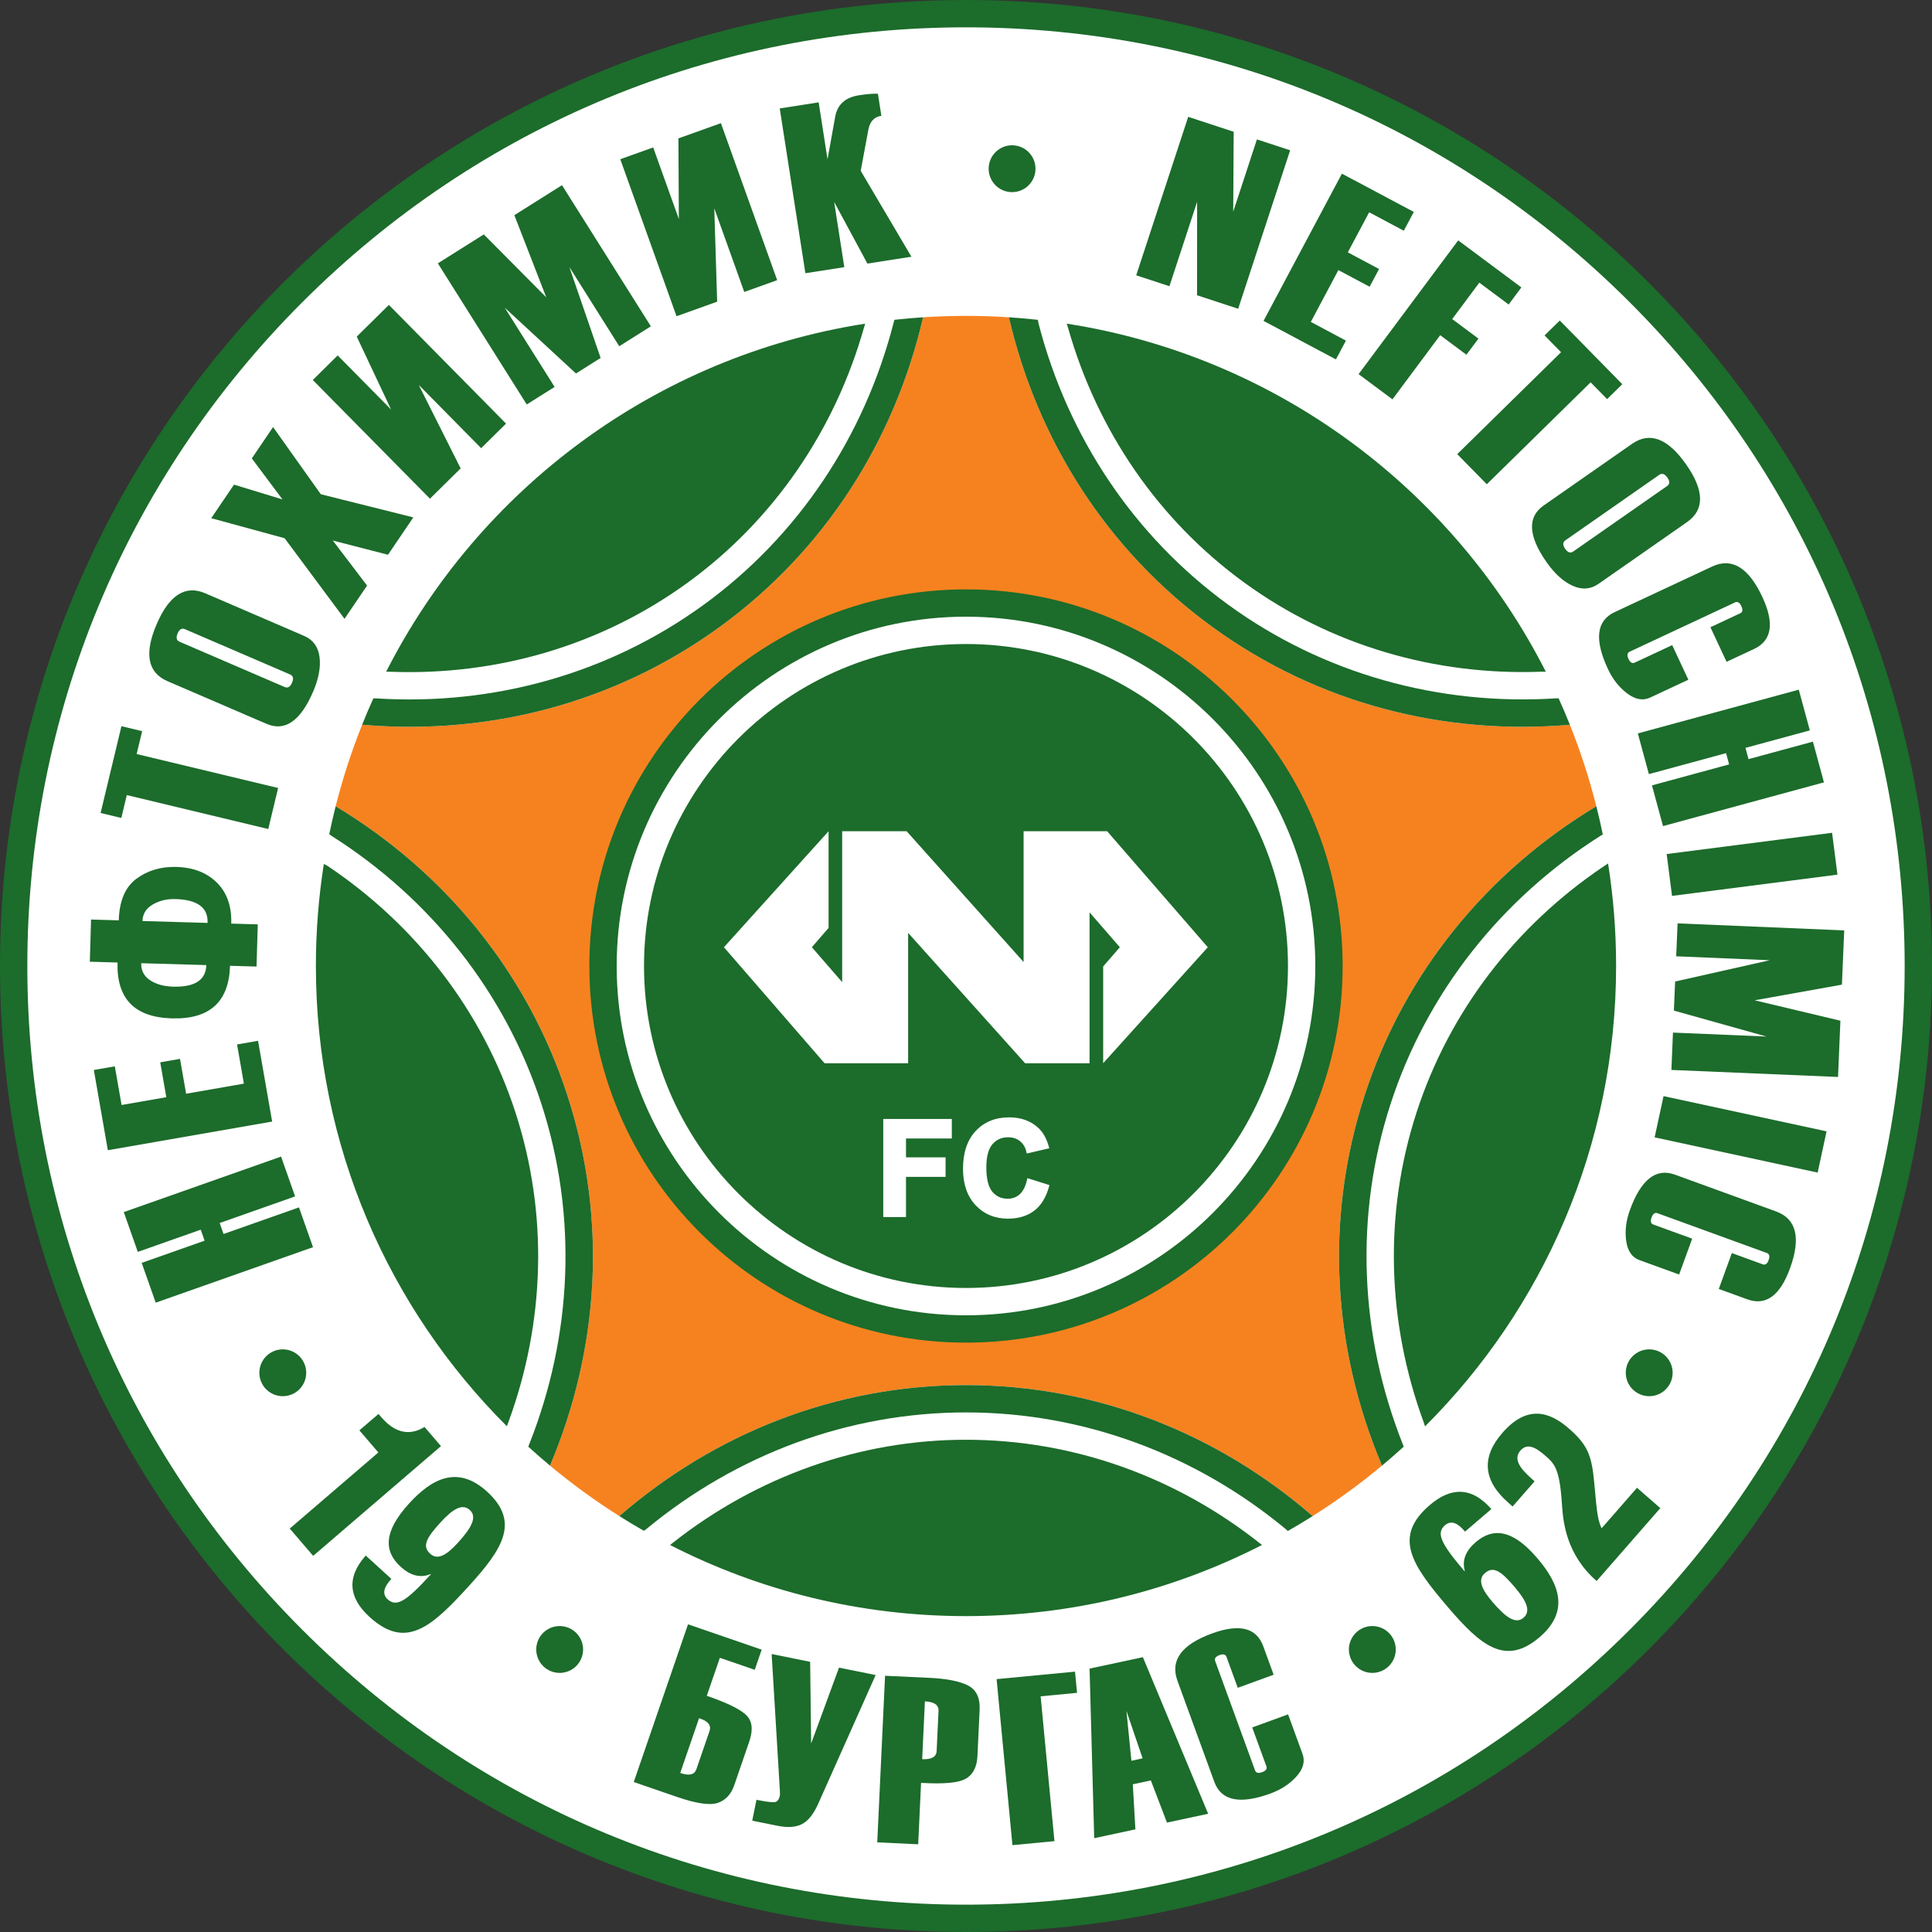
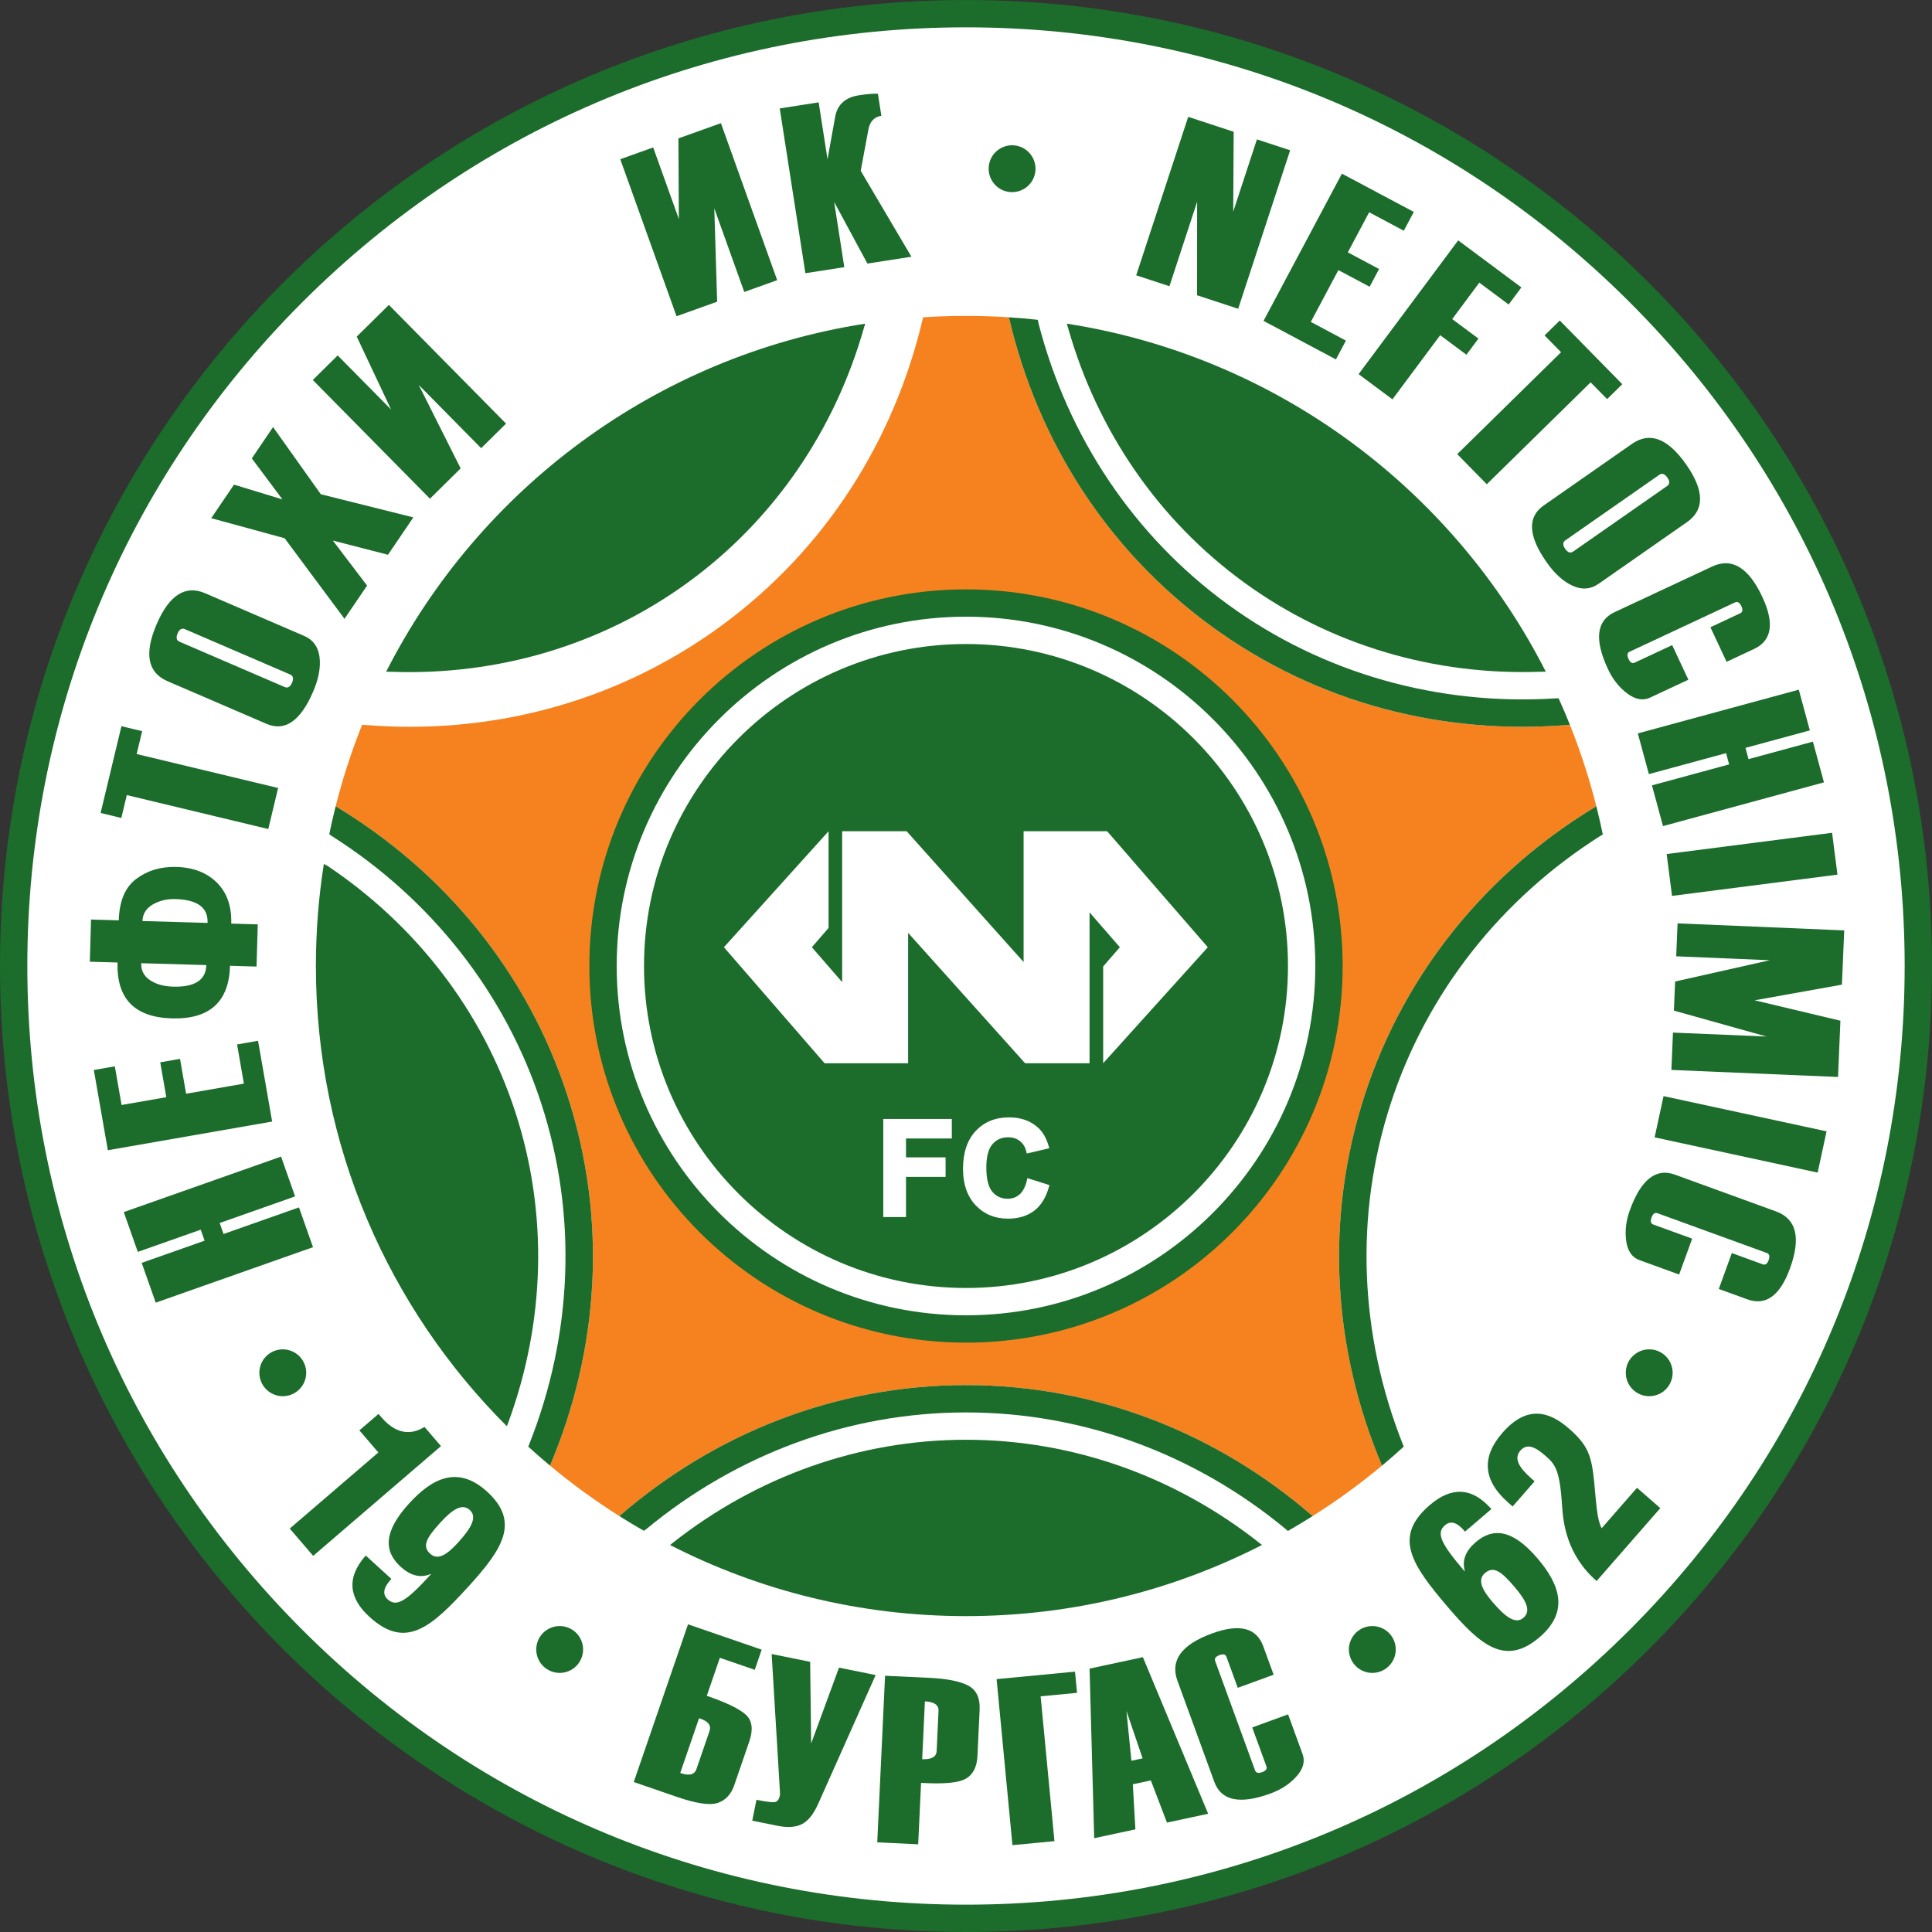
<svg xmlns="http://www.w3.org/2000/svg" width="547.31pt" height="547.31pt" viewBox="0 0 547.31 547.31" version="1.1">
  <rect x="0" y="0" width="547.31" height="547.31" fill="#333333" stroke="none" />
  <defs>
    <clipPath id="clip1">
      <path d="M 0 0 L 547.309 0 L 547.309 547.309 L 0 547.309 Z M 0 0 " />
    </clipPath>
  </defs>
  <g id="surface1">
    <g clip-path="url(#clip1)" clip-rule="nonzero">
      <path style=" stroke:none;fill-rule:nonzero;fill:rgb(10.999%,42.4%,16.899%);fill-opacity:1;" d="M 547.309 273.656 C 547.309 424.789 424.789 547.309 273.656 547.309 C 122.52 547.309 0 424.789 0 273.656 C 0 122.523 122.52 0.004 273.656 0.004 C 424.789 0.004 547.309 122.523 547.309 273.656 " />
    </g>
    <path style=" stroke:none;fill-rule:nonzero;fill:rgb(100%,100%,100%);fill-opacity:1;" d="M 85.625 461.684 C 35.402 411.461 7.742 344.684 7.742 273.656 C 7.742 202.629 35.402 135.852 85.625 85.629 C 135.852 35.402 202.629 7.742 273.656 7.742 C 344.684 7.742 411.461 35.402 461.684 85.629 C 511.906 135.852 539.566 202.629 539.566 273.656 C 539.566 344.684 511.906 411.461 461.684 461.684 C 411.457 511.91 344.684 539.566 273.656 539.566 C 202.629 539.566 135.852 511.91 85.625 461.684 " />
    <path style=" stroke:none;fill-rule:nonzero;fill:rgb(96.1%,50.999%,12.199%);fill-opacity:1;" d="M 175.648 429.316 C 202.355 406.227 236.477 392.379 273.656 392.379 C 310.844 392.379 344.977 406.238 371.684 429.336 L 371.949 429.426 C 378.754 425.125 385.254 420.391 391.414 415.262 L 391.402 414.945 C 377.703 382.418 375.082 345.695 386.566 310.344 C 398.066 274.945 421.824 246.75 452.078 228.488 L 452.227 228.422 C 450.23 220.516 447.719 212.809 444.738 205.344 L 444.504 205.324 C 409.309 208.324 373.535 199.473 343.438 177.605 C 313.328 155.734 293.859 124.434 285.84 90.023 L 285.801 89.883 C 281.785 89.621 277.734 89.488 273.656 89.488 C 269.551 89.488 265.477 89.621 261.438 89.887 L 261.453 90.094 C 253.422 124.48 233.957 155.75 203.871 177.609 C 173.781 199.469 138.027 208.316 102.844 205.328 L 102.578 205.332 C 99.582 212.82 97.066 220.555 95.066 228.492 L 95.301 228.531 C 125.523 246.797 149.25 274.973 160.742 310.344 C 172.234 345.723 169.602 382.469 155.879 415.016 L 155.816 415.195 C 162.035 420.379 168.598 425.156 175.465 429.492 L 175.648 429.316 " />
    <path style=" stroke:none;fill-rule:nonzero;fill:rgb(10.999%,42.4%,16.899%);fill-opacity:1;" d="M 380.352 273.656 C 380.352 332.582 332.582 380.352 273.656 380.352 C 214.727 380.352 166.957 332.582 166.957 273.656 C 166.957 214.73 214.727 166.961 273.656 166.961 C 332.582 166.961 380.352 214.73 380.352 273.656 " />
    <path style=" stroke:none;fill-rule:nonzero;fill:rgb(100%,100%,100%);fill-opacity:1;" d="M 182.441 273.656 C 182.441 223.359 223.359 182.441 273.656 182.441 C 323.949 182.441 364.867 223.359 364.867 273.656 C 364.867 323.949 323.949 364.867 273.656 364.867 C 223.359 364.867 182.441 323.949 182.441 273.656 M 273.656 372.609 C 328.219 372.609 372.609 328.223 372.609 273.656 C 372.609 219.094 328.219 174.699 273.656 174.699 C 219.09 174.699 174.699 219.094 174.699 273.656 C 174.699 328.223 219.09 372.609 273.656 372.609 " />
    <path style=" stroke:none;fill-rule:nonzero;fill:rgb(100%,100%,100%);fill-opacity:1;" d="M 269.117 316.988 L 250.215 316.988 L 250.215 344.777 L 256.656 344.777 C 256.656 344.777 256.656 334.332 256.656 333.391 C 257.598 333.391 267.871 333.391 267.871 333.391 L 267.871 327.859 C 267.871 327.859 257.598 327.859 256.656 327.859 C 256.656 327.066 256.656 323.312 256.656 322.516 C 257.609 322.516 269.637 322.516 269.637 322.516 L 269.637 316.988 L 269.117 316.988 " />
    <path style=" stroke:none;fill-rule:nonzero;fill:rgb(100%,100%,100%);fill-opacity:1;" d="M 276.402 320.391 C 274.016 322.941 272.805 326.551 272.805 331.117 C 272.805 335.445 274.008 338.914 276.383 341.43 C 278.762 343.949 281.84 345.23 285.531 345.23 C 288.508 345.23 291.008 344.477 292.965 342.992 C 294.914 341.512 296.328 339.223 297.16 336.199 L 297.289 335.719 L 291.047 333.75 L 290.922 334.297 C 290.496 336.145 289.801 337.508 288.852 338.344 C 287.902 339.18 286.801 339.586 285.48 339.586 C 283.676 339.586 282.246 338.941 281.121 337.613 C 279.988 336.281 279.414 333.961 279.414 330.719 C 279.414 327.672 280 325.457 281.148 324.137 C 282.293 322.816 283.75 322.176 285.598 322.176 C 286.93 322.176 288.023 322.535 288.945 323.27 C 289.867 324.008 290.457 324.988 290.75 326.273 L 290.863 326.777 L 297.25 325.285 L 297.102 324.766 C 296.469 322.535 295.496 320.793 294.215 319.586 C 292.078 317.559 289.27 316.531 285.867 316.531 C 281.98 316.531 278.797 317.832 276.402 320.391 " />
    <path style=" stroke:none;fill-rule:nonzero;fill:rgb(10.999%,42.4%,16.899%);fill-opacity:1;" d="M 107.184 411.465 L 101.809 405.203 L 107.23 400.551 L 108.059 401.516 C 113.078 407.359 117.641 405.844 120.258 404.234 L 124.922 409.664 L 88.719 440.754 L 82.082 433.023 L 107.184 411.465 " />
    <path style=" stroke:none;fill-rule:nonzero;fill:rgb(10.999%,42.4%,16.899%);fill-opacity:1;" d="M 110.871 447.281 C 110.008 448.227 109.234 449.254 108.961 450.277 C 108.684 451.305 108.945 452.273 109.801 453.051 C 112.312 455.336 114.98 453.758 122.062 445.984 L 121.973 445.906 C 119.031 447.148 116.195 446.297 113.508 443.848 C 108.664 439.434 108.652 433.863 115.871 425.941 C 122.27 418.914 129.598 414.926 137.984 422.562 C 147.355 431.102 142.441 438.75 132.816 449.312 C 122.105 461.07 114.941 467.398 104.676 458.047 C 98.98 452.855 97.934 447.07 103.605 440.66 L 110.871 447.281 M 129.734 437.023 C 133.504 432.887 135.281 429.766 133.086 427.762 C 130.93 425.805 128.215 427.523 124.719 431.359 C 120.816 435.645 119.492 437.996 121.871 440.16 C 124.113 442.203 126.828 440.211 129.734 437.023 " />
    <path style=" stroke:none;fill-rule:nonzero;fill:rgb(10.999%,42.4%,16.899%);fill-opacity:1;" d="M 428.508 426.762 L 427.34 425.742 C 420.133 419.445 419.566 412.824 425.633 405.883 C 432.496 398.023 438.789 399.738 444.422 404.66 C 449.801 409.363 450.875 412.23 451.625 419.977 C 452.219 426.055 452.379 430.383 453.727 432.934 L 463.746 421.469 L 470.344 427.234 L 452.301 447.879 C 443.828 440.473 442.836 431.469 442.5 426.422 C 441.848 416.105 440.457 414.73 437.766 412.379 C 434.926 409.895 432.609 408.758 430.691 410.949 C 428.137 413.871 431.996 417.242 434.734 419.637 L 428.508 426.762 " />
    <path style=" stroke:none;fill-rule:nonzero;fill:rgb(10.999%,42.4%,16.899%);fill-opacity:1;" d="M 109.391 190.289 C 135.691 138.57 185.695 100.938 245.098 91.688 L 244.754 92.816 C 236.535 121.836 219.238 147.305 194.77 165.082 C 170.328 182.84 140.844 191.418 110.777 190.305 L 109.391 190.289 " />
    <path style=" stroke:none;fill-rule:nonzero;fill:rgb(10.999%,42.4%,16.899%);fill-opacity:1;" d="M 143.59 404.039 C 110.164 370.699 89.488 324.594 89.488 273.656 C 89.488 263.82 90.258 254.164 91.742 244.746 L 92.758 245.277 C 117.805 262.059 136.672 286.371 146.016 315.129 C 155.324 343.773 154.406 374.363 144.145 402.543 L 143.59 404.039 " />
    <path style=" stroke:none;fill-rule:nonzero;fill:rgb(10.999%,42.4%,16.899%);fill-opacity:1;" d="M 189.828 437.684 C 214.973 450.559 243.465 457.824 273.656 457.824 C 303.855 457.824 332.359 450.555 357.508 437.668 L 356.973 437.254 C 333.203 418.41 304.098 407.863 273.656 407.863 C 243.387 407.863 214.398 418.316 190.688 436.988 L 189.828 437.684 " />
-     <path style=" stroke:none;fill-rule:nonzero;fill:rgb(10.999%,42.4%,16.899%);fill-opacity:1;" d="M 403.34 402.988 C 392.926 374.68 391.945 343.898 401.293 315.129 C 410.605 286.469 429.344 262.246 454.227 245.48 L 455.547 244.609 C 457.043 254.07 457.82 263.773 457.82 273.656 C 457.82 324.613 437.129 370.738 403.684 404.078 L 403.34 402.988 " />
-     <path style=" stroke:none;fill-rule:nonzero;fill:rgb(10.999%,42.4%,16.899%);fill-opacity:1;" d="M 102.844 205.328 C 138.027 208.316 173.781 199.469 203.871 177.609 C 233.957 155.75 253.422 124.48 261.453 90.094 L 261.438 89.887 C 258.738 90.062 256.055 90.301 253.387 90.594 L 253.152 91.406 C 244.906 123.527 226.203 151.812 199.32 171.344 C 172.426 190.887 139.785 199.926 106.715 197.855 L 105.773 197.824 C 104.656 200.297 103.59 202.801 102.578 205.332 L 102.844 205.328 " />
    <path style=" stroke:none;fill-rule:nonzero;fill:rgb(10.999%,42.4%,16.899%);fill-opacity:1;" d="M 155.816 415.195 C 153.723 413.449 151.664 411.656 149.648 409.82 L 149.922 409.133 C 162.16 378.285 163.664 344.398 153.379 312.734 C 143.105 281.113 121.969 254.578 93.949 236.809 L 93.273 236.32 C 93.816 233.691 94.414 231.082 95.066 228.492 L 95.301 228.531 C 125.523 246.797 149.25 274.973 160.742 310.344 C 172.234 345.723 169.602 382.469 155.879 415.016 L 155.816 415.195 " />
    <path style=" stroke:none;fill-rule:nonzero;fill:rgb(10.999%,42.4%,16.899%);fill-opacity:1;" d="M 371.684 429.336 C 344.977 406.238 310.844 392.379 273.656 392.379 C 236.477 392.379 202.355 406.227 175.648 429.316 L 175.465 429.492 C 177.742 430.93 180.051 432.32 182.395 433.656 L 183.039 433.211 C 208.609 412.031 240.391 400.121 273.656 400.121 C 306.93 400.121 338.676 412.012 364.227 433.164 L 364.832 433.707 C 367.238 432.332 369.613 430.902 371.949 429.426 L 371.684 429.336 " />
    <path style=" stroke:none;fill-rule:nonzero;fill:rgb(10.999%,42.4%,16.899%);fill-opacity:1;" d="M 391.402 414.945 C 377.703 382.418 375.082 345.695 386.566 310.344 C 398.066 274.945 421.824 246.75 452.078 228.488 L 452.227 228.422 C 452.895 231.066 453.504 233.734 454.059 236.426 L 453.441 236.746 C 425.383 254.508 404.223 281.055 393.93 312.734 C 383.645 344.387 385.16 378.309 397.414 409.18 L 397.664 409.816 C 395.621 411.68 393.539 413.492 391.414 415.262 L 391.402 414.945 " />
    <path style=" stroke:none;fill-rule:nonzero;fill:rgb(10.999%,42.4%,16.899%);fill-opacity:1;" d="M 285.84 90.023 C 293.859 124.434 313.328 155.734 343.438 177.605 C 373.535 199.473 409.309 208.324 444.504 205.324 L 444.738 205.344 C 443.723 202.809 442.656 200.301 441.531 197.82 L 440.746 197.836 C 407.613 199.941 374.898 190.895 347.988 171.344 C 321.156 151.848 302.492 123.688 294.219 91.688 L 294 90.602 C 291.285 90.301 288.551 90.062 285.801 89.883 L 285.84 90.023 " />
    <path style=" stroke:none;fill-rule:nonzero;fill:rgb(10.999%,42.4%,16.899%);fill-opacity:1;" d="M 302.609 93.039 C 310.848 121.961 328.109 147.332 352.539 165.078 C 377.004 182.852 406.562 191.434 436.691 190.285 L 437.914 190.289 C 411.617 138.57 361.609 100.938 302.211 91.688 L 302.609 93.039 " />
    <path style=" stroke:none;fill-rule:nonzero;fill:rgb(10.999%,42.4%,16.899%);fill-opacity:1;" d="M 292.539 44.629 C 294.289 47.848 293.098 51.879 289.875 53.625 C 286.652 55.375 282.625 54.18 280.879 50.961 C 279.129 47.738 280.32 43.711 283.543 41.961 C 286.762 40.211 290.789 41.406 292.539 44.629 " />
    <path style=" stroke:none;fill-rule:nonzero;fill:rgb(10.999%,42.4%,16.899%);fill-opacity:1;" d="M 258.191 72.727 L 245.723 74.664 L 236.305 57.207 L 239.18 75.684 L 228.156 77.398 L 220.891 30.715 L 231.914 28.996 L 234.426 45.141 L 236.609 33.004 C 237.254 29.594 239.48 27.59 243.297 26.996 C 245.664 26.629 247.465 26.484 248.703 26.559 L 249.676 32.801 C 247.668 33.113 246.445 34.395 246.012 36.641 L 243.828 48.387 L 258.191 72.727 " />
    <path style=" stroke:none;fill-rule:nonzero;fill:rgb(10.999%,42.4%,16.899%);fill-opacity:1;" d="M 350.758 87.469 L 339.113 83.648 L 339.129 57.16 L 331.285 81.082 L 321.871 77.992 L 336.602 33.102 L 349.484 37.328 L 349.355 59.965 L 356.07 39.488 L 365.484 42.574 L 350.758 87.469 " />
    <path style=" stroke:none;fill-rule:nonzero;fill:rgb(10.999%,42.4%,16.899%);fill-opacity:1;" d="M 378.449 101.816 L 357.945 90.902 L 380.145 49.195 L 400.512 60.035 L 397.68 65.363 L 387.863 60.137 L 381.816 71.492 L 390.672 76.207 L 387.996 81.23 L 379.145 76.52 L 371.336 91.195 L 381.285 96.488 L 378.449 101.816 " />
    <path style=" stroke:none;fill-rule:nonzero;fill:rgb(10.999%,42.4%,16.899%);fill-opacity:1;" d="M 427.383 86.262 L 419.07 80.07 L 411.391 90.391 L 418.82 95.922 L 415.418 100.488 L 407.988 94.957 L 394.461 113.129 L 384.871 105.988 L 413.086 68.094 L 430.984 81.422 L 427.383 86.262 " />
    <path style=" stroke:none;fill-rule:nonzero;fill:rgb(10.999%,42.4%,16.899%);fill-opacity:1;" d="M 455.27 113.062 L 450.602 108.309 L 421.191 137.18 L 412.816 128.652 L 442.227 99.777 L 437.555 95.023 L 441.863 90.797 L 459.574 108.836 L 455.27 113.062 " />
    <path style=" stroke:none;fill-rule:nonzero;fill:rgb(10.999%,42.4%,16.899%);fill-opacity:1;" d="M 191.656 89.586 L 175.715 45.105 L 185.039 41.766 L 192.309 62.051 L 192.188 39.203 L 204.223 34.891 L 220.164 79.367 L 210.84 82.711 L 202.348 59.012 L 203.16 85.461 L 191.656 89.586 " />
-     <path style=" stroke:none;fill-rule:nonzero;fill:rgb(10.999%,42.4%,16.899%);fill-opacity:1;" d="M 184.383 92.438 L 175.422 98.082 L 161.289 75.637 L 170.148 101.402 L 163.168 105.801 L 142.984 87.164 L 157.117 109.609 L 149.219 114.582 L 124.039 74.602 L 137.055 66.406 L 154.75 84.234 L 145.711 60.957 L 159.203 52.457 L 184.383 92.438 " />
    <path style=" stroke:none;fill-rule:nonzero;fill:rgb(10.999%,42.4%,16.899%);fill-opacity:1;" d="M 121.801 141.273 L 88.613 107.648 L 95.66 100.688 L 110.797 116.027 L 101.062 95.355 L 110.164 86.375 L 143.355 120.004 L 136.305 126.961 L 118.621 109.043 L 130.496 132.691 L 121.801 141.273 " />
    <path style=" stroke:none;fill-rule:nonzero;fill:rgb(10.999%,42.4%,16.899%);fill-opacity:1;" d="M 437.312 143.191 L 462.34 125.73 C 467.383 122.215 472.508 124.184 477.711 131.641 C 482.844 139 482.906 144.422 477.898 147.914 L 452.867 165.379 C 450.605 166.953 448.152 167.141 445.504 165.941 C 442.852 164.742 440.379 162.496 438.078 159.199 C 432.902 151.781 432.645 146.445 437.312 143.191 M 445.668 156.238 L 472.27 137.684 C 473.051 137.141 473.078 136.348 472.355 135.309 C 471.605 134.23 470.836 133.965 470.055 134.508 L 443.453 153.066 C 442.672 153.609 442.656 154.422 443.41 155.5 C 444.133 156.539 444.887 156.785 445.668 156.238 " />
    <path style=" stroke:none;fill-rule:nonzero;fill:rgb(10.999%,42.4%,16.899%);fill-opacity:1;" d="M 489.117 187.484 L 484.535 177.688 L 492.98 173.738 C 493.672 173.414 493.785 172.746 493.312 171.738 C 492.82 170.684 492.223 170.32 491.523 170.648 L 461.656 184.617 C 460.953 184.945 460.852 185.637 461.344 186.691 C 461.816 187.699 462.402 188.039 463.102 187.711 L 473.707 182.754 L 478.289 192.551 L 467.453 197.617 C 465.43 198.562 463.27 198.176 460.977 196.453 C 458.684 194.734 456.863 192.43 455.516 189.543 C 451.613 181.199 452.238 175.824 457.391 173.414 L 485.031 160.488 C 490.602 157.883 495.34 160.75 499.238 169.09 C 502.734 176.562 501.949 181.48 496.891 183.848 L 489.117 187.484 " />
    <path style=" stroke:none;fill-rule:nonzero;fill:rgb(10.999%,42.4%,16.899%);fill-opacity:1;" d="M 117.094 146.57 L 109.914 157.152 L 94.289 153.129 L 103.988 165.887 L 97.594 175.305 L 80.633 152.477 L 59.84 146.797 L 66.289 137.293 L 80.016 141.477 L 71.336 129.859 L 77.355 120.984 L 90.883 140.012 L 117.094 146.57 " />
    <path style=" stroke:none;fill-rule:nonzero;fill:rgb(10.999%,42.4%,16.899%);fill-opacity:1;" d="M 471.109 234.02 L 467.977 222.484 L 489.84 216.543 L 488.973 213.355 L 467.109 219.297 L 463.977 207.762 L 509.57 195.375 L 512.703 206.91 L 494.469 211.863 L 495.332 215.051 L 513.57 210.098 L 516.703 221.633 L 471.109 234.02 " />
    <path style=" stroke:none;fill-rule:nonzero;fill:rgb(10.999%,42.4%,16.899%);fill-opacity:1;" d="M 75.492 205.051 L 47.465 192.977 C 41.816 190.543 40.789 185.148 44.391 176.797 C 47.938 168.559 52.516 165.648 58.121 168.062 L 86.152 180.141 C 88.684 181.23 90.137 183.219 90.516 186.102 C 90.891 188.988 90.281 192.273 88.691 195.965 C 85.113 204.273 80.715 207.301 75.492 205.051 M 82.18 191.07 L 52.391 178.238 C 51.516 177.863 50.828 178.254 50.328 179.418 C 49.805 180.625 49.984 181.418 50.859 181.793 L 80.648 194.629 C 81.523 195.004 82.219 194.59 82.738 193.383 C 83.238 192.219 83.055 191.449 82.18 191.07 " />
    <path style=" stroke:none;fill-rule:nonzero;fill:rgb(10.999%,42.4%,16.899%);fill-opacity:1;" d="M 473.664 253.797 L 472.145 241.938 L 519.004 235.918 L 520.527 247.773 L 473.664 253.797 " />
    <path style=" stroke:none;fill-rule:nonzero;fill:rgb(10.999%,42.4%,16.899%);fill-opacity:1;" d="M 473.484 303.098 L 473.93 292.52 L 500.43 293.637 L 474.191 286.289 L 474.539 278.047 L 501.344 272.023 L 474.844 270.906 L 475.234 261.578 L 522.441 263.57 L 521.793 278.938 L 497.07 283.371 L 521.363 289.156 L 520.691 305.09 L 473.484 303.098 " />
    <path style=" stroke:none;fill-rule:nonzero;fill:rgb(10.999%,42.4%,16.899%);fill-opacity:1;" d="M 468.734 322.199 L 471.262 310.516 L 517.441 320.496 L 514.914 332.18 L 468.734 322.199 " />
    <path style=" stroke:none;fill-rule:nonzero;fill:rgb(10.999%,42.4%,16.899%);fill-opacity:1;" d="M 40.27 207.129 L 38.711 213.609 L 78.789 223.227 L 75.996 234.852 L 35.922 225.234 L 34.367 231.715 L 28.5 230.305 L 34.402 205.723 L 40.27 207.129 " />
    <path style=" stroke:none;fill-rule:nonzero;fill:rgb(10.999%,42.4%,16.899%);fill-opacity:1;" d="M 486.91 365.145 L 490.605 354.98 L 499.371 358.172 C 500.09 358.43 500.641 358.039 501.02 356.992 C 501.422 355.898 501.254 355.223 500.527 354.957 L 469.539 343.684 C 468.812 343.422 468.254 343.836 467.855 344.93 C 467.473 345.973 467.645 346.629 468.371 346.895 L 479.371 350.895 L 475.676 361.059 L 464.434 356.973 C 462.336 356.207 461.086 354.406 460.684 351.566 C 460.281 348.73 460.629 345.812 461.719 342.816 C 464.863 334.16 469.109 330.809 474.453 332.75 L 503.133 343.184 C 508.914 345.285 510.23 350.664 507.082 359.316 C 504.262 367.066 500.227 369.988 494.977 368.078 L 486.91 365.145 " />
    <path style=" stroke:none;fill-rule:nonzero;fill:rgb(10.999%,42.4%,16.899%);fill-opacity:1;" d="M 65.508 261.645 L 73.02 261.863 L 72.676 273.812 L 65.164 273.594 C 64.867 283.836 59.367 288.801 48.668 288.492 C 38.125 288.184 33 282.91 33.297 272.668 L 25.445 272.441 L 25.793 260.492 L 33.645 260.723 C 33.805 255.207 35.477 251.277 38.664 248.926 C 41.848 246.578 45.621 245.465 49.98 245.59 C 54.777 245.73 58.602 247.215 61.449 250.043 C 64.297 252.871 65.652 256.738 65.508 261.645 M 58.449 273.398 L 40.012 272.863 L 40.012 272.941 C 39.953 274.938 40.777 276.516 42.484 277.66 C 44.191 278.812 46.359 279.426 48.996 279.504 C 55.176 279.684 58.324 277.648 58.449 273.398 M 40.359 260.914 L 58.793 261.449 L 58.801 261.297 C 58.922 257.074 55.895 254.875 49.715 254.695 C 47.277 254.625 45.125 255.141 43.254 256.246 C 41.383 257.348 40.418 258.906 40.359 260.914 " />
    <path style=" stroke:none;fill-rule:nonzero;fill:rgb(10.999%,42.4%,16.899%);fill-opacity:1;" d="M 73.102 294.844 L 77.094 317.723 L 30.551 325.844 L 26.582 303.113 L 32.527 302.078 L 34.441 313.031 L 47.113 310.82 L 45.391 300.941 L 50.996 299.961 L 52.723 309.84 L 69.094 306.98 L 67.156 295.879 L 73.102 294.844 " />
    <path style=" stroke:none;fill-rule:nonzero;fill:rgb(10.999%,42.4%,16.899%);fill-opacity:1;" d="M 460.562 388.887 C 460.562 392.555 463.535 395.523 467.199 395.523 C 470.863 395.523 473.836 392.555 473.836 388.887 C 473.836 385.223 470.863 382.254 467.199 382.254 C 463.535 382.254 460.562 385.223 460.562 388.887 " />
    <path style=" stroke:none;fill-rule:nonzero;fill:rgb(10.999%,42.4%,16.899%);fill-opacity:1;" d="M 79.621 327.648 L 83.598 338.926 L 62.23 346.461 L 63.328 349.574 L 84.695 342.035 L 88.672 353.309 L 44.117 369.027 L 40.137 357.754 L 57.961 351.469 L 56.863 348.355 L 39.039 354.641 L 35.062 343.367 L 79.621 327.648 " />
    <path style=" stroke:none;fill-rule:nonzero;fill:rgb(10.999%,42.4%,16.899%);fill-opacity:1;" d="M 86.746 388.887 C 86.746 392.555 83.773 395.523 80.109 395.523 C 76.445 395.523 73.473 392.555 73.473 388.887 C 73.473 385.223 76.445 382.254 80.109 382.254 C 83.773 382.254 86.746 385.223 86.746 388.887 " />
    <path style=" stroke:none;fill-rule:nonzero;fill:rgb(10.999%,42.4%,16.899%);fill-opacity:1;" d="M 179.535 504.824 L 194.91 460.148 L 215.77 467.328 L 213.809 473.035 L 203.926 469.637 L 200.223 480.398 C 205.828 482.328 209.527 484.125 211.316 485.789 C 213.109 487.449 213.418 489.984 212.246 493.391 L 207.988 505.766 C 207.105 508.32 205.555 509.977 203.336 510.734 C 201.113 511.492 197.258 510.926 191.773 509.039 L 179.535 504.824 M 197.289 501.168 L 200.996 490.395 C 201.535 488.832 200.68 487.66 198.434 486.887 L 198.035 486.75 L 192.699 502.254 C 195.203 503.141 196.734 502.777 197.289 501.168 " />
    <path style=" stroke:none;fill-rule:nonzero;fill:rgb(10.999%,42.4%,16.899%);fill-opacity:1;" d="M 415.02 433.883 C 414.145 432.855 413.219 431.961 412.238 431.559 C 411.254 431.156 410.258 431.301 409.383 432.047 C 406.801 434.254 408.035 437.102 414.867 445.094 L 414.961 445.016 C 414.09 441.945 415.289 439.238 418.055 436.871 C 423.035 432.617 428.566 433.297 435.527 441.445 C 441.703 448.668 444.75 456.438 436.129 463.805 C 426.488 472.043 419.512 466.215 410.23 455.352 C 399.895 443.262 394.504 435.367 405.062 426.34 C 410.922 421.336 416.793 421.016 422.488 427.496 L 415.02 433.883 M 429.051 449.551 C 425.285 445.145 423.113 443.539 420.672 445.629 C 418.367 447.602 420.004 450.543 422.809 453.824 C 426.441 458.074 429.316 460.227 431.578 458.297 C 433.789 456.406 432.422 453.496 429.051 449.551 " />
    <path style=" stroke:none;fill-rule:nonzero;fill:rgb(10.999%,42.4%,16.899%);fill-opacity:1;" d="M 164.379 464.109 C 166.129 467.332 164.934 471.359 161.715 473.109 C 158.492 474.855 154.465 473.664 152.715 470.441 C 150.969 467.223 152.16 463.191 155.383 461.445 C 158.602 459.695 162.633 460.891 164.379 464.109 " />
    <path style=" stroke:none;fill-rule:nonzero;fill:rgb(10.999%,42.4%,16.899%);fill-opacity:1;" d="M 248.059 474.52 L 231.75 511.062 C 230.441 513.984 228.91 515.883 227.152 516.762 C 225.398 517.645 223.082 517.789 220.195 517.207 L 213.102 515.773 L 214.297 509.859 C 217.004 510.406 218.73 510.625 219.473 510.516 C 220.215 510.402 220.699 509.773 220.934 508.617 C 220.973 508.422 220.969 507.98 220.93 507.293 L 218.598 468.566 L 229.504 470.77 L 229.789 493.91 L 237.68 472.422 L 248.059 474.52 " />
    <path style=" stroke:none;fill-rule:nonzero;fill:rgb(10.999%,42.4%,16.899%);fill-opacity:1;" d="M 304.535 473.555 L 305.109 479.559 L 294.797 480.543 L 298.711 521.57 L 286.812 522.707 L 282.324 475.672 L 304.535 473.555 " />
    <path style=" stroke:none;fill-rule:nonzero;fill:rgb(10.999%,42.4%,16.899%);fill-opacity:1;" d="M 382.93 464.109 C 381.18 467.332 382.375 471.359 385.594 473.109 C 388.816 474.855 392.844 473.664 394.594 470.441 C 396.344 467.223 395.148 463.191 391.93 461.445 C 388.707 459.695 384.68 460.891 382.93 464.109 " />
    <path style=" stroke:none;fill-rule:nonzero;fill:rgb(10.999%,42.4%,16.899%);fill-opacity:1;" d="M 360.805 474.426 L 350.641 478.133 L 347.445 469.371 C 347.184 468.652 346.531 468.48 345.484 468.863 C 344.391 469.262 343.977 469.824 344.242 470.551 L 355.539 501.527 C 355.805 502.254 356.484 502.418 357.578 502.02 C 358.621 501.637 359.016 501.086 358.75 500.359 L 354.738 489.363 L 364.898 485.656 L 368.996 496.895 C 369.762 498.992 369.188 501.109 367.273 503.242 C 365.359 505.375 362.902 506.984 359.906 508.078 C 351.258 511.234 345.957 510.141 344.008 504.797 L 333.551 476.129 C 331.445 470.352 334.715 465.883 343.367 462.727 C 351.113 459.902 355.949 461.113 357.863 466.363 L 360.805 474.426 " />
    <path style=" stroke:none;fill-rule:nonzero;fill:rgb(10.999%,42.4%,16.899%);fill-opacity:1;" d="M 342.254 513.812 L 330.586 516.316 L 326.02 504.371 L 320.91 505.465 L 321.641 518.234 L 309.973 520.734 L 308.66 472.695 L 323.762 469.457 L 342.254 513.812 M 323.684 498.117 L 319.105 484.676 L 320.512 498.797 L 323.684 498.117 " />
    <path style=" stroke:none;fill-rule:nonzero;fill:rgb(10.999%,42.4%,16.899%);fill-opacity:1;" d="M 260.926 505.059 L 260.109 522.461 L 248.512 521.914 L 250.727 474.719 L 263.238 475.309 C 268.203 475.539 271.863 476.262 274.219 477.473 C 276.574 478.68 277.672 480.973 277.516 484.348 L 276.898 497.438 C 276.754 500.531 275.668 502.672 273.641 503.863 C 271.613 505.051 267.379 505.453 260.926 505.059 M 265.34 496.027 L 265.871 484.672 C 265.953 482.996 264.664 482.098 262.012 481.973 L 261.242 498.352 C 263.895 498.477 265.262 497.703 265.34 496.027 " />
    <path style=" stroke:none;fill-rule:nonzero;fill:rgb(100%,100%,100%);fill-opacity:1;" d="M 312.512 301.195 L 312.512 273.781 C 312.512 273.781 316.508 269.184 317.238 268.34 C 316.543 267.535 310.609 260.707 308.656 258.461 C 308.656 262.223 308.656 301.207 308.656 301.207 L 290.402 301.207 C 290.402 301.207 259.754 267.051 257.258 264.27 C 257.258 267.898 257.258 301.207 257.258 301.207 L 233.594 301.207 L 205.078 268.34 L 234.723 235.477 L 234.723 262.867 C 234.723 262.867 230.723 267.492 229.992 268.34 C 230.688 269.141 236.621 275.977 238.574 278.227 C 238.574 274.461 238.574 235.473 238.574 235.473 L 256.832 235.473 C 256.832 235.473 287.48 269.738 289.973 272.531 C 289.973 268.891 289.973 235.473 289.973 235.473 L 313.641 235.473 L 342.156 268.34 L 312.512 301.195 " />
  </g>
</svg>